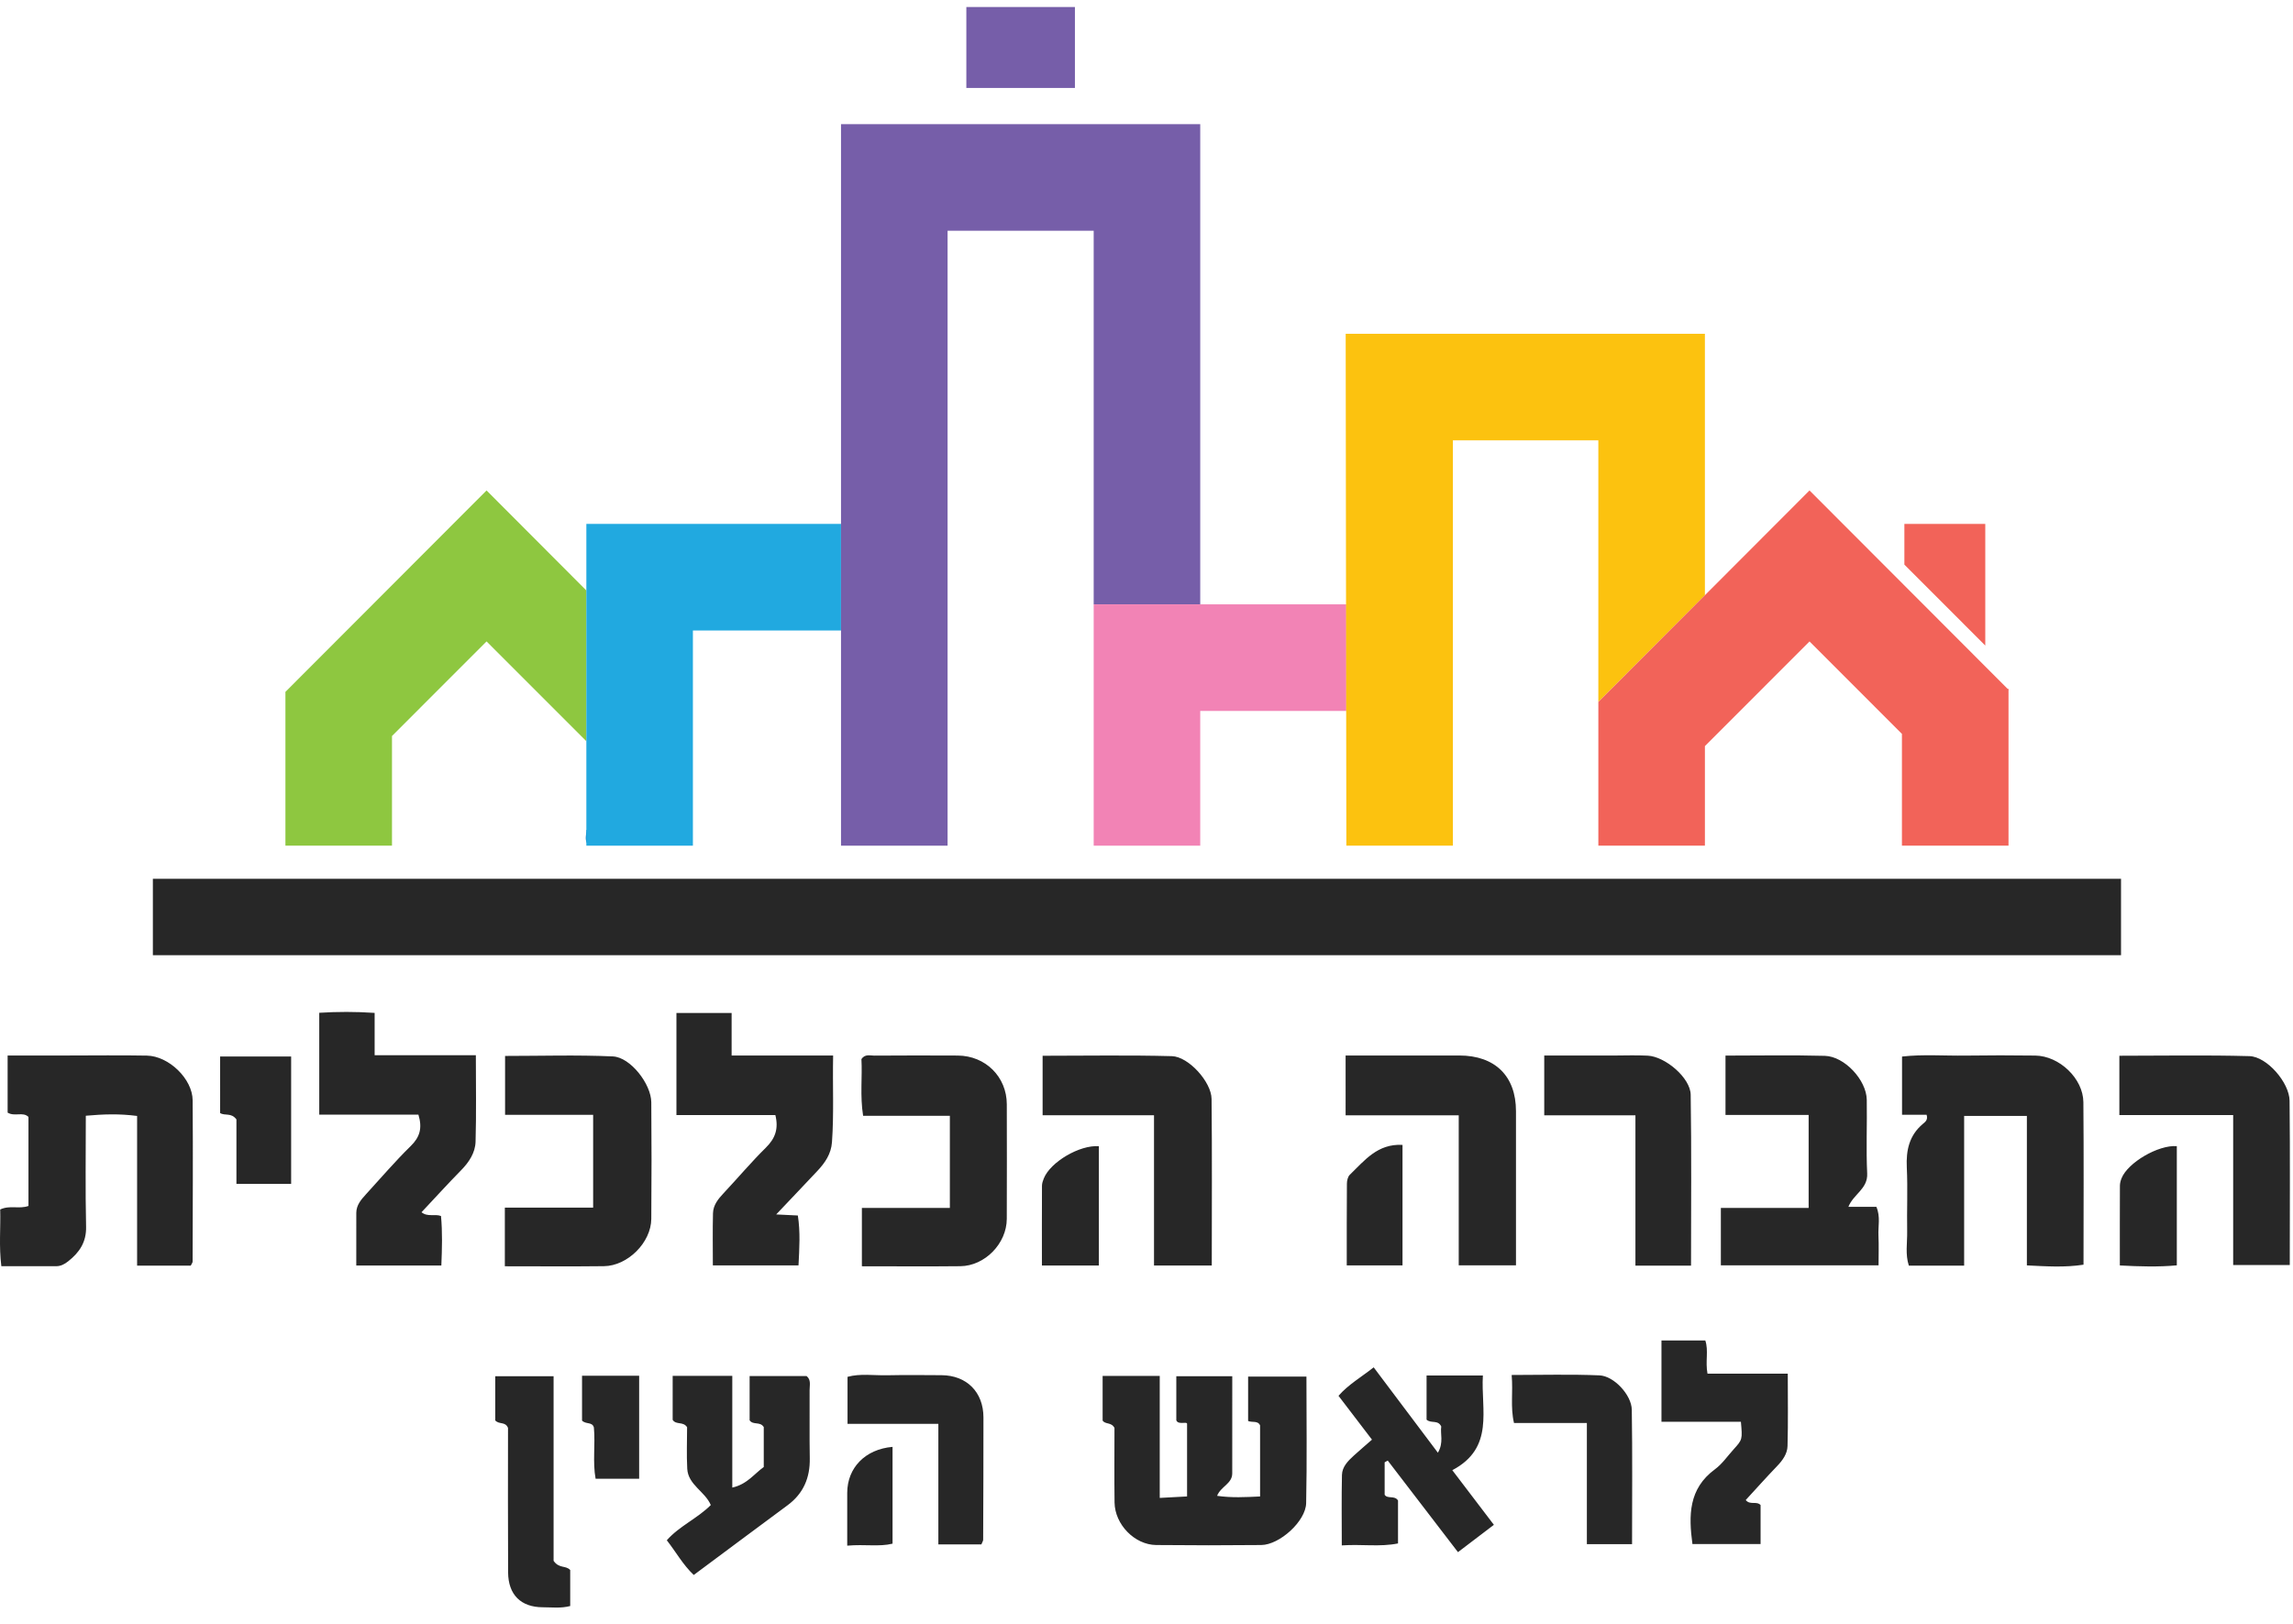
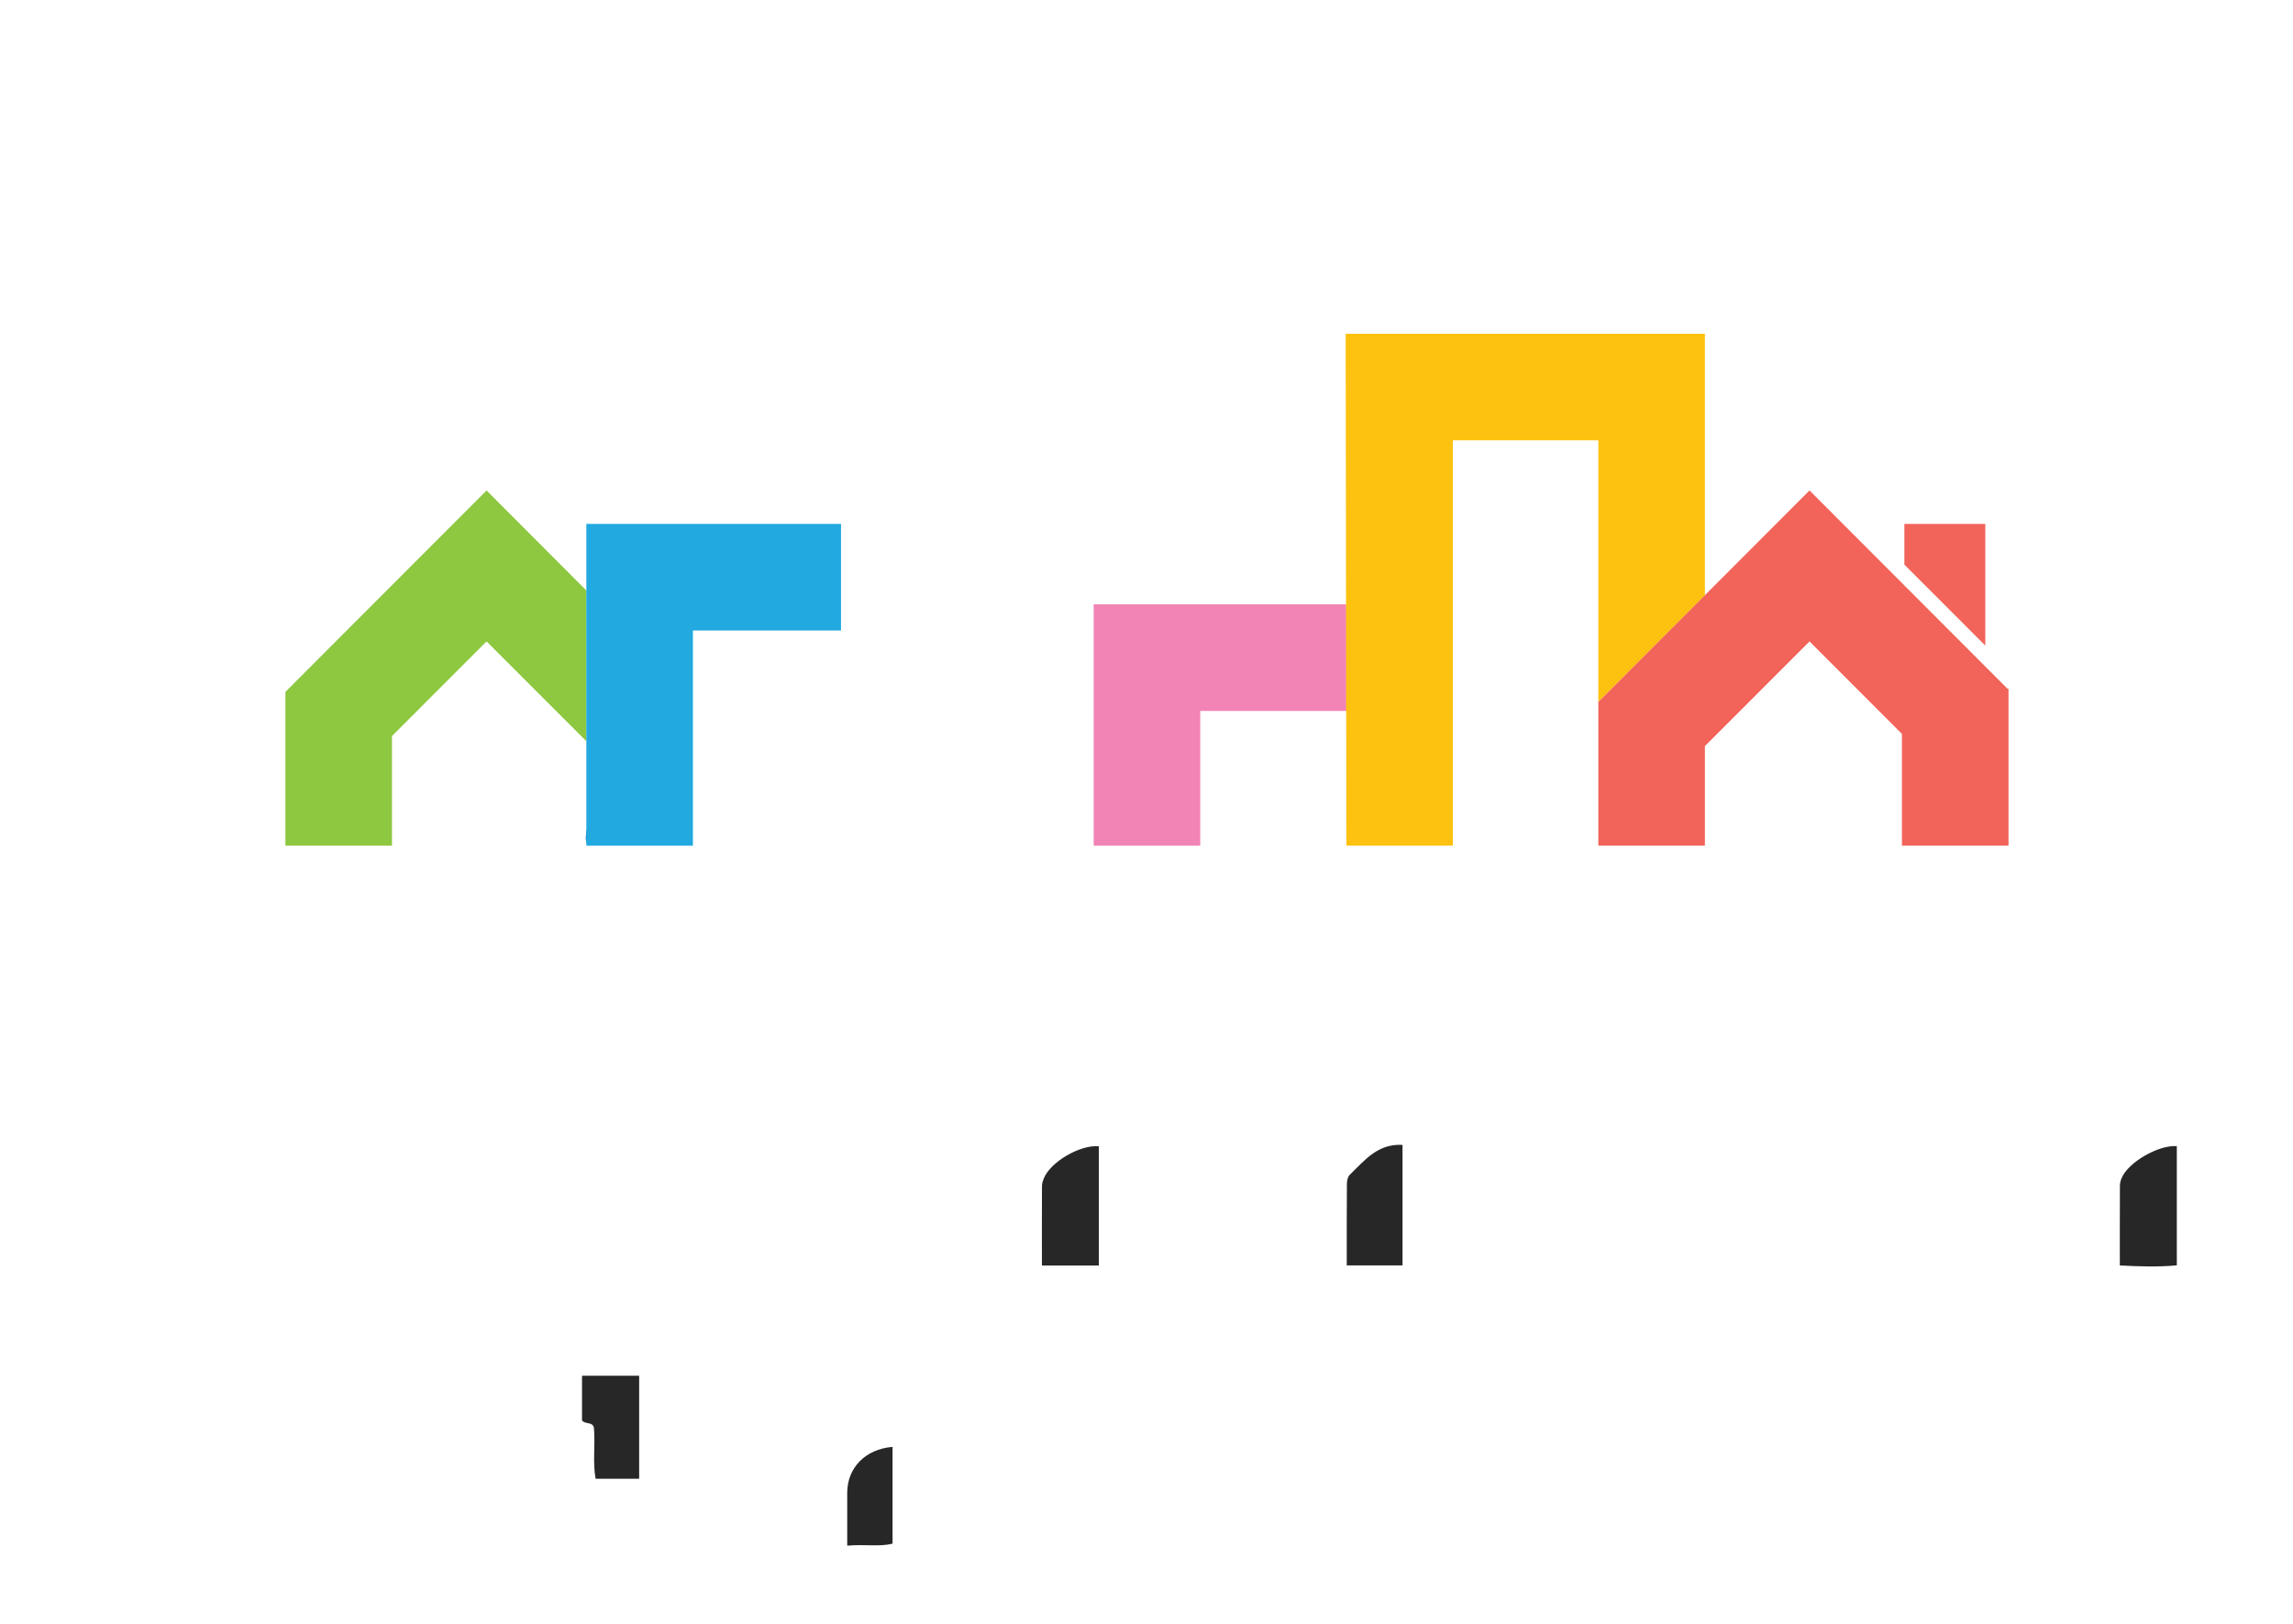
<svg xmlns="http://www.w3.org/2000/svg" width="120" height="85" viewBox="0 0 120 85">
  <g fill="none" fill-rule="evenodd">
    <g>
      <g>
        <g fill="#272727">
-           <path d="M8 4L111 4 111 0 8 0zM9.983 20.248H7.175v-7.834c-.932-.122-1.759-.094-2.684-.011 0 1.962-.029 3.886.014 5.81.018.81-.351 1.346-.932 1.806-.186.148-.388.263-.643.26-.943-.005-1.886-.002-2.86-.002-.132-1.043-.032-2.014-.06-2.967.507-.24.996-.008 1.48-.186v-4.659c-.293-.287-.714 0-1.091-.225V9.25h3.12c1.39 0 2.78-.02 4.17.006 1.145.022 2.385 1.218 2.393 2.341.021 2.813.004 5.627-.002 8.44 0 .06-.053.118-.097.21M102.79 20.248h-2.894c-.194-.588-.078-1.195-.088-1.787-.02-1.118.035-2.239-.019-3.354-.042-.9.126-1.673.84-2.276.118-.1.28-.206.196-.48H99.54V9.305c1.1-.125 2.208-.035 3.313-.05 1.22-.018 2.44-.017 3.66-.001 1.256.016 2.506 1.198 2.517 2.44.025 2.81.007 5.618.007 8.506-.99.153-1.943.087-2.964.037v-7.825h-3.283v7.835zM60.693 26.021v6.387l1.43-.077v-3.812c-.032-.12-.472.082-.563-.177v-2.305h2.928c0 1.718.001 3.404-.001 5.09-.001.54-.605.684-.792 1.172.76.11 1.48.07 2.249.033v-3.72c-.115-.264-.41-.139-.626-.23v-2.325h3.052c0 2.227.032 4.427-.015 6.623-.02.952-1.394 2.184-2.348 2.194-1.833.019-3.666.019-5.499 0-1.13-.011-2.165-1.077-2.18-2.229-.017-1.322-.004-2.644-.004-3.9-.155-.312-.49-.175-.62-.388v-2.336h2.989zM40.62 17.569c.476.022.775.038 1.134.056.134.862.08 1.715.034 2.613h-4.482c0-.918-.016-1.825.007-2.729.01-.426.269-.748.556-1.052.742-.79 1.44-1.622 2.21-2.382.484-.477.678-.98.498-1.707H35.4V7.023h2.888V9.25h5.312c-.032 1.566.047 3.048-.06 4.534-.045.623-.363 1.078-.76 1.504-.67.715-1.346 1.422-2.16 2.282M21.897 12.344h-5.19v-5.33c.957-.059 1.888-.062 2.899.006v2.216h5.297c0 1.565.028 3.046-.015 4.525-.017.585-.345 1.077-.765 1.504-.687.7-1.345 1.426-2.064 2.19.327.263.684.073 1.02.196.079.841.055 1.706.018 2.591h-4.452c0-.943-.004-1.849.001-2.753.002-.404.247-.691.5-.967.778-.849 1.527-1.728 2.348-2.532.474-.464.619-.934.403-1.646M90.058 20.234V17.23h4.594v-4.867h-4.351V9.255c1.751 0 3.475-.033 5.197.013 1.033.027 2.178 1.264 2.196 2.299.022 1.287-.04 2.576.022 3.86.039.805-.724 1.083-.983 1.744h1.463c.225.514.085 1.024.11 1.516.024.5.005 1 .005 1.547h-8.253zM26.42 20.283v-3.07h4.621v-4.857h-4.609V9.273c1.875 0 3.762-.06 5.642.025.92.043 2.002 1.445 2.01 2.4.017 2.035.017 4.07 0 6.105-.01 1.237-1.236 2.46-2.478 2.475-1.695.02-3.39.005-5.186.005M45.105 20.283v-3.055h4.604v-4.823h-4.54c-.167-1.06-.035-2.032-.088-2.968.19-.277.448-.18.67-.181 1.459-.009 2.917-.012 4.374-.003 1.452.01 2.56 1.115 2.564 2.547.005 2 .006 4-.001 6.002-.005 1.29-1.144 2.462-2.43 2.477-1.688.018-3.377.004-5.153.004M79.336 20.234H76.34V12.38h-5.92V9.25h5.955c1.865.002 2.96 1.077 2.961 2.911v8.072M110.913 12.37V9.263c2.28 0 4.544-.042 6.806.02.916.025 2.092 1.384 2.102 2.339.03 2.844.01 5.688.01 8.596h-2.962v-7.85h-5.956zM63.416 20.244h-3.023v-7.866h-5.83V9.264c2.245 0 4.506-.04 6.764.02.873.022 2.069 1.351 2.078 2.238.03 2.876.011 5.752.011 8.722M72.463 30.543v1.7c.153.235.525.017.7.301v2.247c-.954.193-1.888.03-2.943.103 0-1.277-.018-2.483.009-3.688.01-.428.317-.736.621-1.013.3-.272.608-.534.95-.835l-1.752-2.294c.515-.59 1.187-.975 1.841-1.491l3.36 4.469c.314-.53.116-.993.176-1.373-.173-.368-.531-.14-.768-.357V26h2.947c-.11 1.791.626 3.784-1.6 4.957l2.176 2.86-1.88 1.43-3.674-4.793-.163.09M35.203 26.02h3.12v5.847c.773-.17 1.142-.716 1.647-1.077V28.7c-.191-.31-.558-.086-.74-.356V26.03h2.982c.245.197.155.486.157.742.009 1.187-.013 2.373.009 3.559.018 1.022-.33 1.845-1.16 2.46-1.632 1.207-3.257 2.42-4.912 3.651-.574-.544-.926-1.2-1.41-1.817.66-.748 1.593-1.135 2.302-1.843-.297-.709-1.185-1.055-1.232-1.898-.04-.742-.008-1.488-.008-2.176-.203-.32-.575-.105-.755-.386V26.02zM88.497 20.248h-2.91v-7.866h-4.772v-3.13h3.586c.61 0 1.22-.026 1.829.006.921.047 2.234 1.16 2.249 2.044.047 2.97.018 5.942.018 8.946M91.359 32.52c.233.28.553.035.778.26v2.041H88.57c-.201-1.495-.207-2.892 1.18-3.913.376-.276.653-.686.971-1.037.47-.519.468-.52.386-1.45H86.95v-4.255h2.294c.18.527-.007 1.106.115 1.737h4.201c0 1.314.022 2.553-.013 3.791-.01.405-.259.752-.553 1.056-.556.579-1.091 1.179-1.635 1.77M51.36 34.84h-2.253v-6.308h-4.753V26.07c.67-.183 1.377-.066 2.074-.082.948-.02 1.898-.009 2.846-.004 1.318.009 2.192.886 2.193 2.212.001 2.134-.006 4.27-.015 6.403 0 .06-.045.12-.092.24M25.918 28.352v-2.313h3.053V35.7c.288.42.64.228.87.483v1.884c-.495.13-.968.065-1.433.065-1.146-.001-1.81-.656-1.817-1.824-.015-2.542-.005-5.085-.005-7.563-.134-.347-.47-.167-.668-.394M85.41 34.828h-2.364v-6.343h-3.814c-.197-.84-.042-1.608-.122-2.512 1.574 0 3.086-.044 4.594.02.76.03 1.681 1.028 1.693 1.799.037 2.328.014 4.657.014 7.036M15.236 9.3v6.672h-2.863v-3.376c-.273-.371-.6-.175-.853-.334V9.301h3.716z" transform="translate(-1519 -52) translate(1519 52) translate(0 46)" />
          <path d="M57.507 20.242h-2.98c0-1.417-.004-2.796.003-4.174.001-.129.048-.265.097-.387.345-.856 1.875-1.76 2.88-1.683v6.244zM113.92 13.994v6.24c-.964.09-1.922.062-2.982.006 0-1.418-.003-2.798.004-4.176.001-.131.038-.268.087-.39.326-.817 1.917-1.752 2.892-1.68M70.48 20.237c0-1.436-.003-2.854.008-4.272 0-.16.046-.371.152-.473.766-.736 1.447-1.637 2.758-1.563v6.308h-2.917zM30.46 26.013h2.989v5.393H31.17c-.162-.877-.007-1.787-.09-2.683-.082-.31-.42-.154-.62-.363v-2.347zM44.338 34.907v-2.766c.004-1.308.936-2.28 2.372-2.405v5.067c-.699.172-1.434.023-2.372.104" transform="translate(-1519 -52) translate(1519 52) translate(0 46)" />
        </g>
        <g>
          <path fill="#157FC3" d="M16.694 43.44h5.431v.76h-5.374c-.163-.237-.072-.503-.057-.76" transform="translate(-1519 -52) translate(1519 52) translate(14)" />
          <path fill="#8EC740" d="M16.686 30.909L11.469 25.679 11.463 25.685 11.457 25.679 0.937 36.216 0.937 44.267 6.514 44.267 6.514 38.527 11.463 33.575 16.686 38.8z" transform="translate(-1519 -52) translate(1519 52) translate(14)" />
          <path fill="#21A9E0" d="M30.013 27.423L16.686 27.423 16.686 44.267 22.262 44.267 22.262 33.003 30.013 33.003z" transform="translate(-1519 -52) translate(1519 52) translate(14)" />
-           <path fill="#765EA9" d="M36.572 4.604L42.254 4.604 42.254.367 36.572.367zM30.013 6.499L30.013 44.267 35.59 44.267 35.59 12.078 43.236 12.078 43.236 31.634 48.812 31.634 48.812 6.499z" transform="translate(-1519 -52) translate(1519 52) translate(14)" />
          <path fill="#F283B5" d="M43.236 31.634L43.236 44.267 48.812 44.267 48.812 37.214 56.458 37.214 56.458 31.634z" transform="translate(-1519 -52) translate(1519 52) translate(14)" />
          <path fill="#FCC20F" d="M75.223 17.471L56.459 17.471 56.424 17.471 56.459 44.267 62.035 44.267 62.035 23.05 69.646 23.05 69.646 36.742 75.223 31.163z" transform="translate(-1519 -52) translate(1519 52) translate(14)" />
          <path fill="#F26359" d="M91.123 36.114L91.112 36.103 91.112 36.056 91.064 36.056 80.704 25.678 80.698 25.684 80.692 25.678 69.647 36.743 69.647 44.267 75.223 44.267 75.223 39.054 80.698 33.576 85.534 38.415 85.534 44.267 91.112 44.267 91.112 36.126zM89.896 27.423L85.662 27.423 85.662 29.555 89.896 33.791z" transform="translate(-1519 -52) translate(1519 52) translate(14)" />
        </g>
      </g>
    </g>
  </g>
</svg>